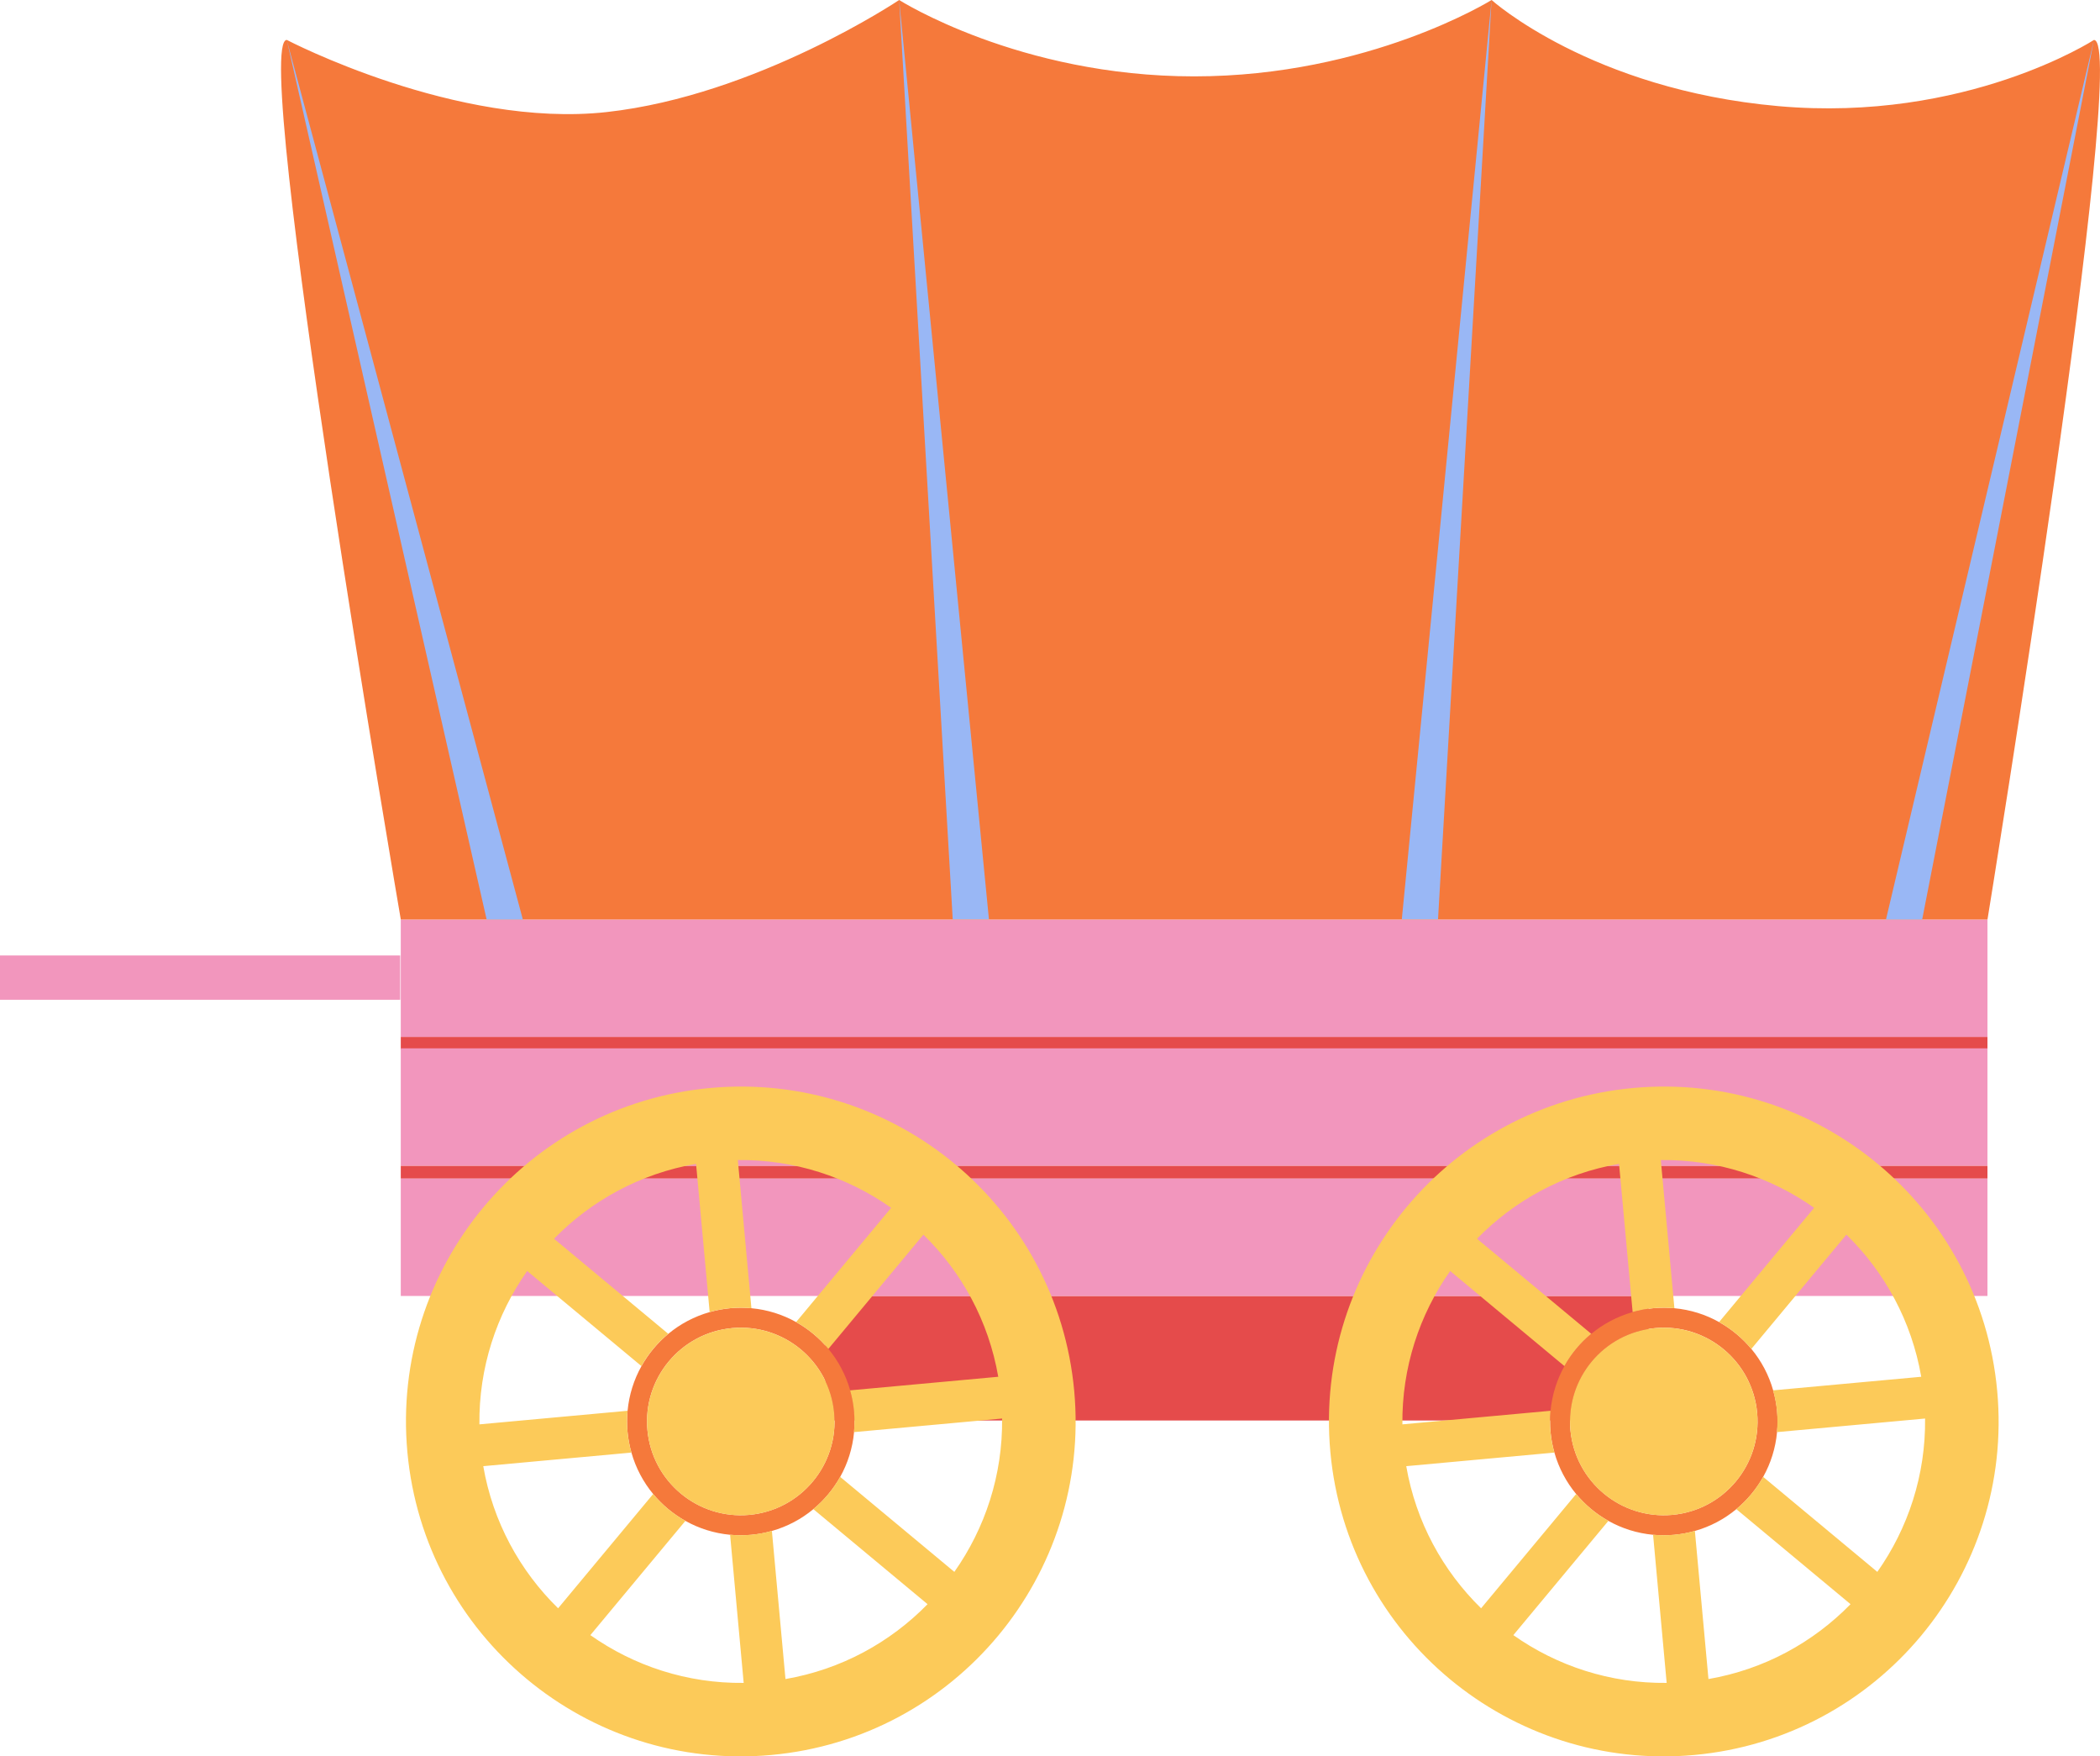
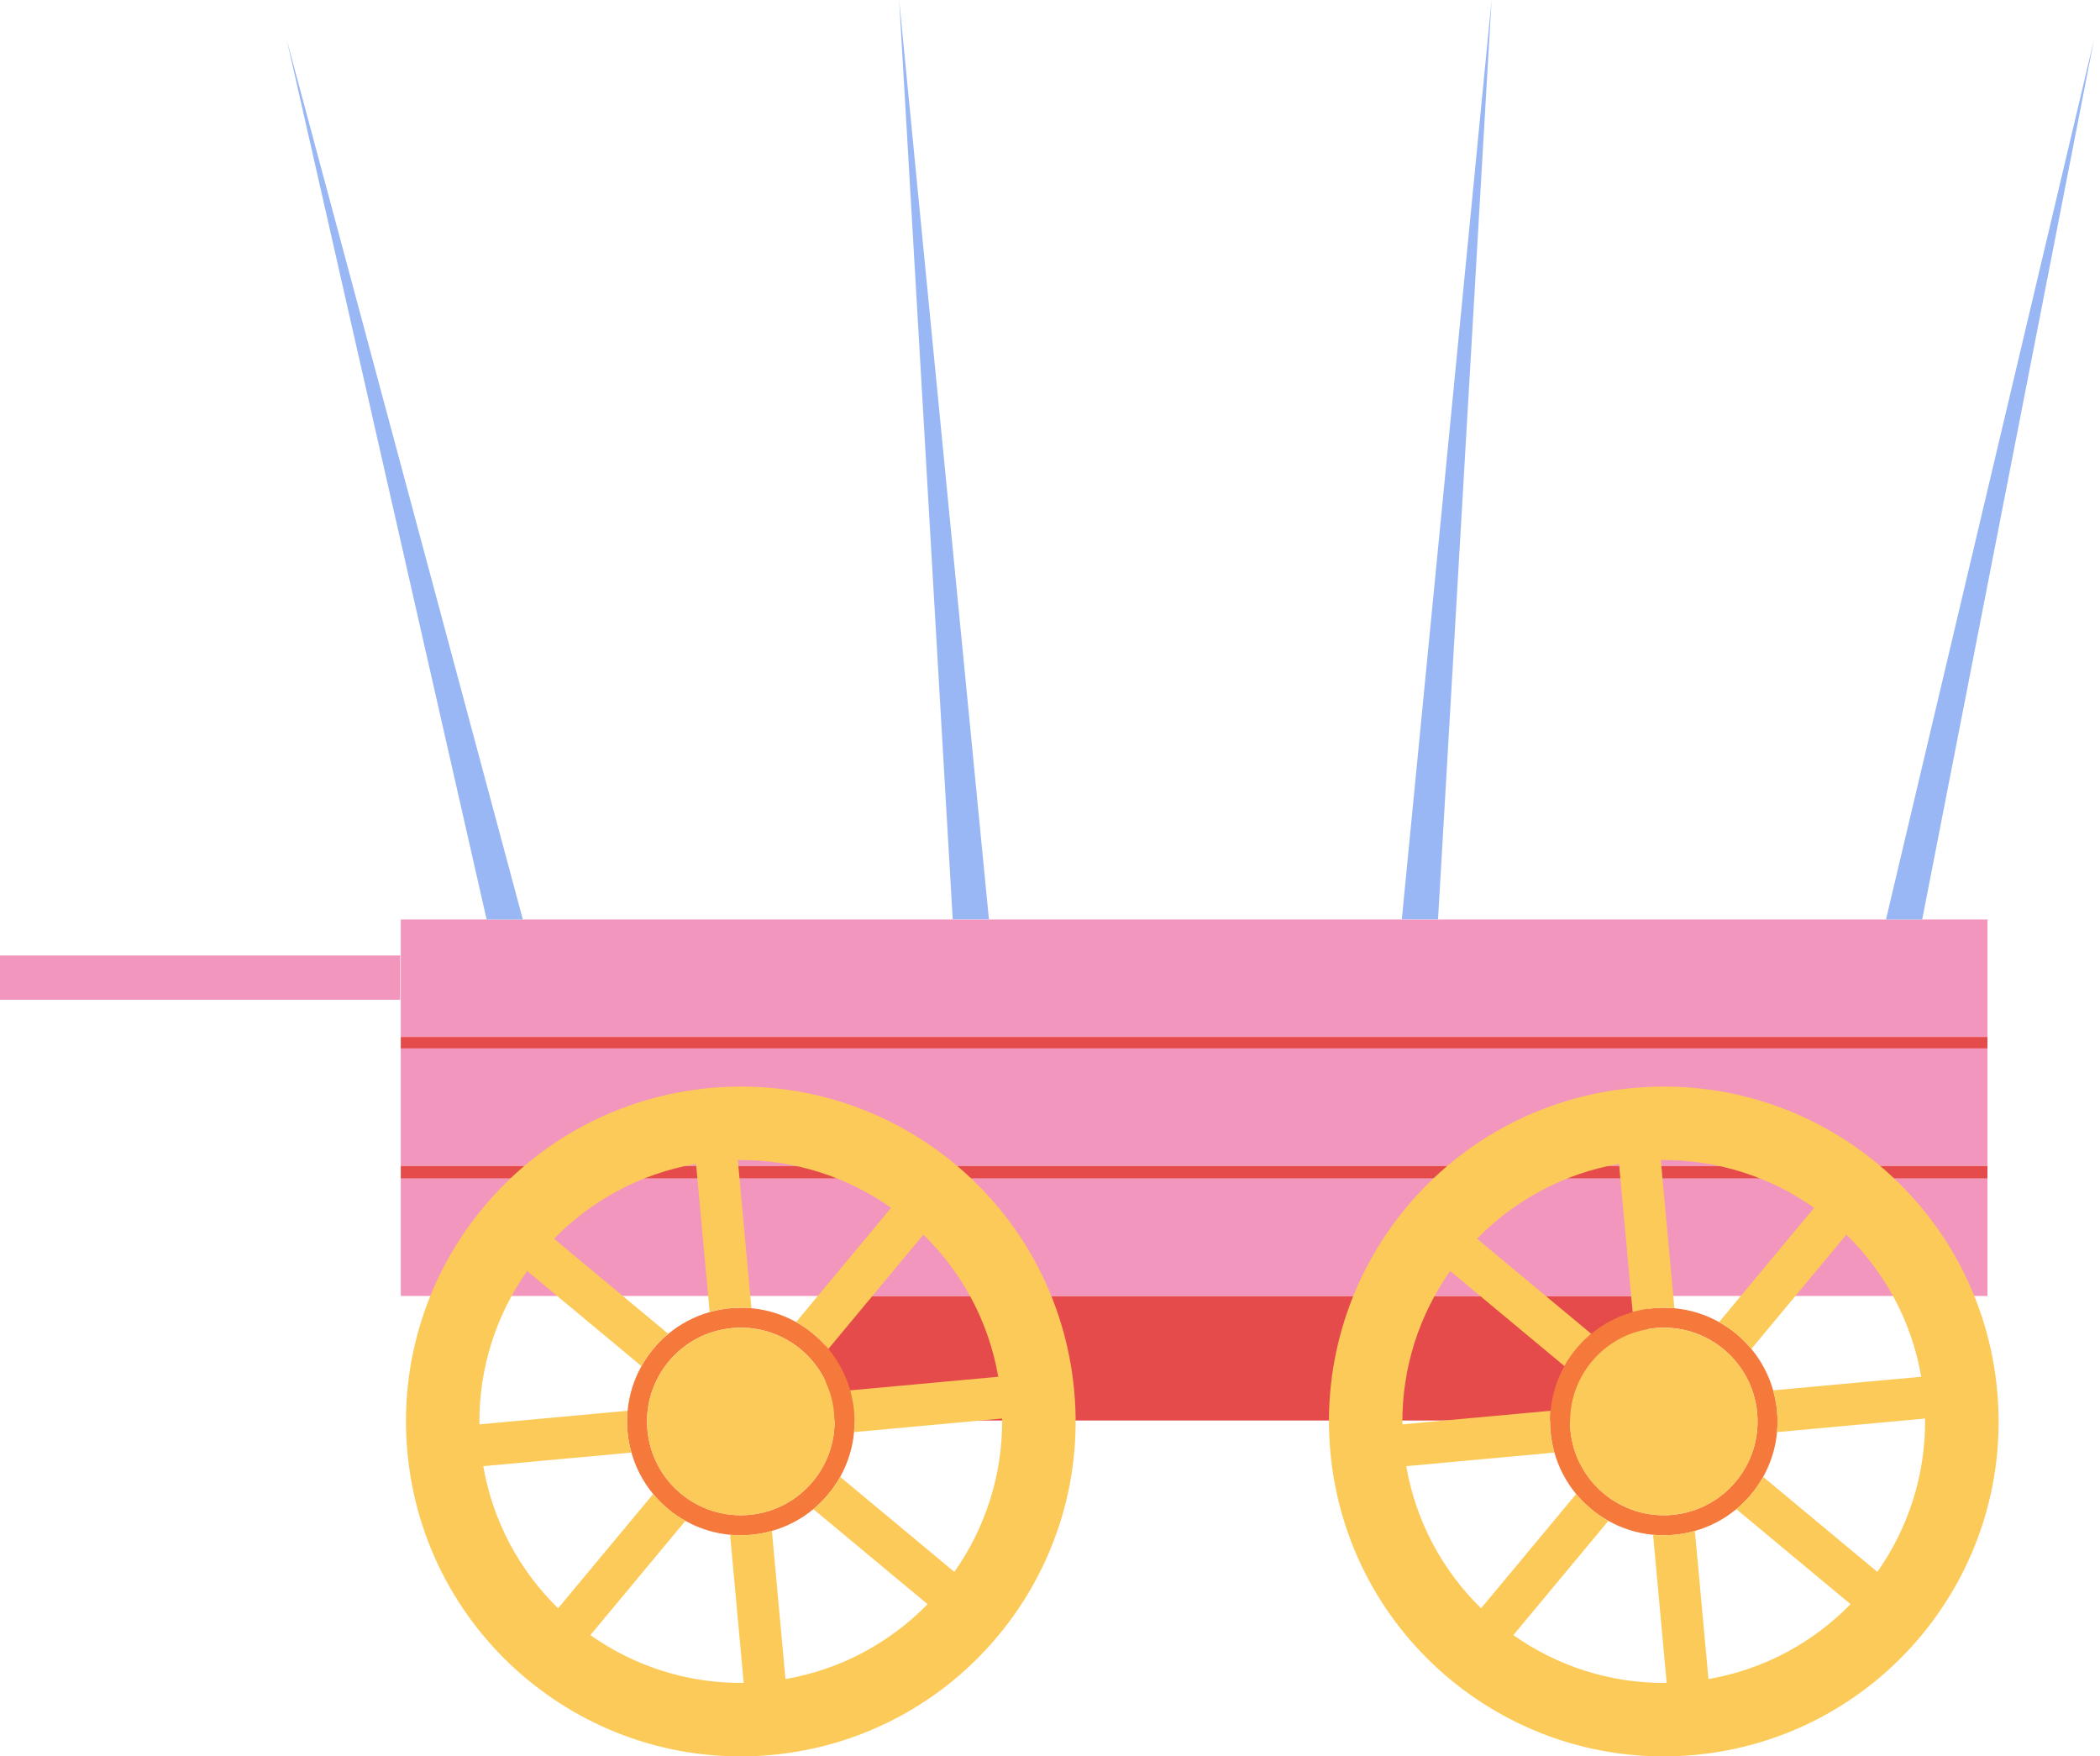
<svg xmlns="http://www.w3.org/2000/svg" id="b" viewBox="0 0 752.76 629.45">
  <defs>
    <style>.d{fill:none;}.e{fill:#fcca59;}.f{fill:#f5793b;}.g{fill:#f296bd;}.h{fill:#99b7f5;}.i{fill:#e54b4b;}</style>
  </defs>
  <g id="c">
    <rect class="d" x="228.59" y="464.44" width="67.22" height="68.07" />
    <path class="i" d="M295.81,464.44h295.12v44.63h-295.12v-44.63ZM143.66,422.38h568.76v-4.62H143.66v4.62ZM143.66,371.6v4.62h568.76v-4.62H143.66Z" />
    <path class="g" d="M712.42,329.53v42.06H143.66v-42.06h568.76ZM143.66,417.76h568.76v-42.06H143.66v42.06ZM143.66,464.44h568.76v-42.06H143.66v42.06ZM0,358.3h143.45v-15.89H0v15.89Z" />
    <path class="d" d="M504.08,525.44c3.45,19.96,13.14,37.55,26.83,50.93l34.07-40.95c-3.54-4.27-6.24-9.3-7.8-14.85l-53.1,4.87Z" />
    <path class="d" d="M542.47,585.99c15.64,11.03,34.71,17.36,54.96,17.12l-4.87-53.1c-5.74-.54-11.17-2.27-16.02-4.98l-34.07,40.95Z" />
    <path class="d" d="M650.31,432.86c-15.64-11.03-34.71-17.36-54.96-17.12l4.87,53.1c5.74.53,11.17,2.27,16.02,4.97l34.07-40.95Z" />
    <path class="d" d="M580.38,417.11c-19.96,3.45-37.55,13.14-50.92,26.83l40.95,34.07c4.27-3.54,9.3-6.23,14.84-7.8l-4.87-53.1Z" />
    <path class="d" d="M612.41,601.74c19.96-3.45,37.55-13.14,50.93-26.83l-40.95-34.07c-4.27,3.54-9.3,6.24-14.85,7.81l4.87,53.1Z" />
-     <path class="d" d="M519.83,455.5c-11.03,15.64-17.36,34.71-17.12,54.96l53.1-4.87c.54-5.74,2.27-11.17,4.98-16.02l-40.95-34.07Z" />
    <path class="d" d="M688.71,493.41c-3.45-19.96-13.14-37.55-26.83-50.93l-34.07,40.95c3.54,4.27,6.24,9.3,7.81,14.85l53.1-4.87Z" />
    <path class="d" d="M632.01,529.27l40.95,34.07c11.03-15.64,17.36-34.71,17.12-54.96l-53.1,4.87c-.53,5.74-2.27,11.17-4.97,16.02Z" />
    <path class="f" d="M637,505.7c-.23-2.56-.71-5.04-1.39-7.42-1.57-5.54-4.26-10.57-7.81-14.85-3.23-3.89-7.15-7.16-11.56-9.62-4.85-2.71-10.28-4.44-16.02-4.97-2.47-.23-4.99-.25-7.55-.01-2.56.23-5.04.71-7.42,1.39-5.54,1.57-10.57,4.26-14.84,7.8-3.89,3.23-7.16,7.15-9.62,11.56-2.71,4.85-4.44,10.28-4.98,16.02-.23,2.47-.25,5-.01,7.56.23,2.56.71,5.04,1.39,7.42,1.57,5.54,4.26,10.57,7.8,14.85,3.23,3.89,7.15,7.16,11.56,9.62,4.85,2.71,10.28,4.44,16.02,4.98,2.47.23,4.99.25,7.56.01,2.56-.23,5.04-.71,7.42-1.39,5.55-1.57,10.58-4.26,14.85-7.81,3.89-3.23,7.16-7.15,9.62-11.56,2.71-4.85,4.44-10.28,4.97-16.02.23-2.47.25-4.99.01-7.55ZM599.47,542.89c-18.48,1.69-34.84-11.91-36.54-30.4-1.69-18.48,11.91-34.84,30.4-36.54,18.48-1.7,34.84,11.91,36.54,30.4,1.7,18.48-11.91,34.84-30.4,36.54Z" />
    <path class="e" d="M715.91,498.46c-6.05-66.01-64.47-114.6-130.48-108.55-66,6.05-114.6,64.47-108.55,130.48,6.05,66,64.47,114.6,130.48,108.55,66.01-6.05,114.61-64.47,108.55-130.48ZM672.96,563.34l-40.95-34.07c-2.46,4.41-5.73,8.34-9.62,11.56l40.95,34.07c-13.38,13.7-30.97,23.39-50.93,26.83l-4.87-53.1c-2.39.68-4.86,1.15-7.42,1.39-2.56.23-5.08.22-7.56-.01l4.87,53.1c-20.25.24-39.32-6.09-54.96-17.12l34.07-40.95c-4.41-2.46-8.34-5.73-11.56-9.62l-34.07,40.95c-13.69-13.38-23.38-30.97-26.83-50.93l53.1-4.87c-.68-2.39-1.15-4.86-1.39-7.42-.23-2.56-.22-5.09.01-7.56l-53.1,4.87c-.24-20.25,6.09-39.32,17.12-54.96l40.95,34.07c2.46-4.41,5.73-8.34,9.62-11.56l-40.95-34.07c13.37-13.69,30.97-23.38,50.92-26.83l4.87,53.1c2.39-.68,4.86-1.15,7.42-1.39,2.56-.23,5.08-.22,7.55.01l-4.87-53.1c20.25-.24,39.32,6.09,54.96,17.12l-34.07,40.95c4.41,2.46,8.34,5.73,11.56,9.62l34.07-40.95c13.7,13.38,23.38,30.97,26.83,50.93l-53.1,4.87c.68,2.39,1.15,4.86,1.39,7.42.23,2.56.22,5.08-.01,7.55l53.1-4.87c.24,20.25-6.09,39.32-17.12,54.96ZM629.86,506.36c1.7,18.48-11.91,34.84-30.4,36.54-18.48,1.69-34.84-11.91-36.54-30.4-1.69-18.48,11.91-34.84,30.4-36.54,18.48-1.7,34.84,11.91,36.54,30.4Z" />
-     <path class="f" d="M750.59,14.32s-45.83,29.68-113.08,23.72C570.26,32.07,534.67,0,534.67,0c0,0-43.85,27.37-106.63,27.37S322.31,0,322.31,0c0,0-51,34.2-104.83,40.16-53.83,5.96-114.67-25.85-114.67-25.85-13.18,0,40.86,315.22,40.86,315.22h568.76S763.77,14.32,750.59,14.32Z" />
    <path class="h" d="M502.49,329.46L534.67,0l-19.2,329.46h-12.97ZM676.05,329.53h12.97L750.59,14.32l-74.55,315.22ZM341.52,329.46h12.97L322.31,0l19.2,329.46ZM174.45,329.53h12.97L102.8,14.32l71.64,315.22Z" />
-     <path class="d" d="M173.23,525.44c3.45,19.96,13.14,37.55,26.83,50.93l34.07-40.95c-3.54-4.27-6.24-9.3-7.8-14.85l-53.1,4.87Z" />
-     <path class="d" d="M211.62,585.99c15.64,11.03,34.71,17.36,54.96,17.12l-4.87-53.1c-5.74-.54-11.17-2.27-16.02-4.98l-34.07,40.95Z" />
    <path class="d" d="M319.46,432.86c-15.64-11.03-34.71-17.36-54.96-17.12l4.87,53.1c5.74.53,11.17,2.27,16.02,4.97l34.07-40.95Z" />
    <path class="d" d="M249.52,417.11c-19.96,3.45-37.55,13.14-50.92,26.83l40.95,34.07c4.27-3.54,9.3-6.23,14.84-7.8l-4.87-53.1Z" />
    <path class="d" d="M281.56,601.74c19.96-3.45,37.55-13.14,50.93-26.83l-40.95-34.07c-4.27,3.54-9.3,6.24-14.85,7.81l4.87,53.1Z" />
-     <path class="d" d="M188.98,455.5c-11.03,15.64-17.36,34.71-17.12,54.96l53.1-4.87c.54-5.74,2.27-11.17,4.98-16.02l-40.95-34.07Z" />
    <path class="d" d="M357.86,493.41c-3.45-19.96-13.14-37.55-26.83-50.93l-34.07,40.95c3.54,4.27,6.24,9.3,7.81,14.85l53.1-4.87Z" />
    <path class="d" d="M301.16,529.27l40.95,34.07c11.03-15.64,17.36-34.71,17.12-54.96l-53.1,4.87c-.53,5.74-2.27,11.17-4.97,16.02Z" />
    <path class="f" d="M306.15,505.7c-.23-2.56-.71-5.04-1.39-7.42-1.57-5.54-4.26-10.57-7.81-14.85-3.23-3.89-7.15-7.16-11.56-9.62-4.85-2.71-10.28-4.44-16.02-4.97-2.47-.23-4.99-.25-7.55-.01-2.56.23-5.04.71-7.42,1.39-5.54,1.57-10.57,4.26-14.84,7.8-3.89,3.23-7.16,7.15-9.62,11.56-2.71,4.85-4.44,10.28-4.98,16.02-.23,2.47-.25,5-.01,7.56.23,2.56.71,5.04,1.39,7.42,1.57,5.54,4.26,10.57,7.8,14.85,3.23,3.89,7.15,7.16,11.56,9.62,4.85,2.71,10.28,4.44,16.02,4.98,2.47.23,4.99.25,7.56.01,2.56-.23,5.04-.71,7.42-1.39,5.55-1.57,10.58-4.26,14.85-7.81,3.89-3.23,7.16-7.15,9.62-11.56,2.71-4.85,4.44-10.28,4.97-16.02.23-2.47.25-4.99.01-7.55ZM268.61,542.89c-18.48,1.69-34.84-11.91-36.54-30.4-1.69-18.48,11.91-34.84,30.4-36.54,18.48-1.7,34.84,11.91,36.54,30.4,1.7,18.48-11.91,34.84-30.4,36.54Z" />
    <path class="e" d="M385.06,498.46c-6.05-66.01-64.47-114.6-130.48-108.55-66,6.05-114.6,64.47-108.55,130.48,6.05,66,64.47,114.6,130.48,108.55,66.01-6.05,114.61-64.47,108.55-130.48ZM342.11,563.34l-40.95-34.07c-2.46,4.41-5.73,8.34-9.62,11.56l40.95,34.07c-13.38,13.7-30.97,23.39-50.93,26.83l-4.87-53.1c-2.39.68-4.86,1.15-7.42,1.39-2.56.23-5.08.22-7.56-.01l4.87,53.1c-20.25.24-39.32-6.09-54.96-17.12l34.07-40.95c-4.41-2.46-8.34-5.73-11.56-9.62l-34.07,40.95c-13.69-13.38-23.38-30.97-26.83-50.93l53.1-4.87c-.68-2.39-1.15-4.86-1.39-7.42-.23-2.56-.22-5.09.01-7.56l-53.1,4.87c-.24-20.25,6.09-39.32,17.12-54.96l40.95,34.07c2.46-4.41,5.73-8.34,9.62-11.56l-40.95-34.07c13.37-13.69,30.97-23.38,50.92-26.83l4.87,53.1c2.39-.68,4.86-1.15,7.42-1.39,2.56-.23,5.08-.22,7.55.01l-4.87-53.1c20.25-.24,39.32,6.09,54.96,17.12l-34.07,40.95c4.41,2.46,8.34,5.73,11.56,9.62l34.07-40.95c13.7,13.38,23.38,30.97,26.83,50.93l-53.1,4.87c.68,2.39,1.15,4.86,1.39,7.42.23,2.56.22,5.08-.01,7.55l53.1-4.87c.24,20.25-6.09,39.32-17.12,54.96ZM299.01,506.36c1.7,18.48-11.91,34.84-30.4,36.54-18.48,1.69-34.84-11.91-36.54-30.4-1.69-18.48,11.91-34.84,30.4-36.54,18.48-1.7,34.84,11.91,36.54,30.4Z" />
  </g>
</svg>